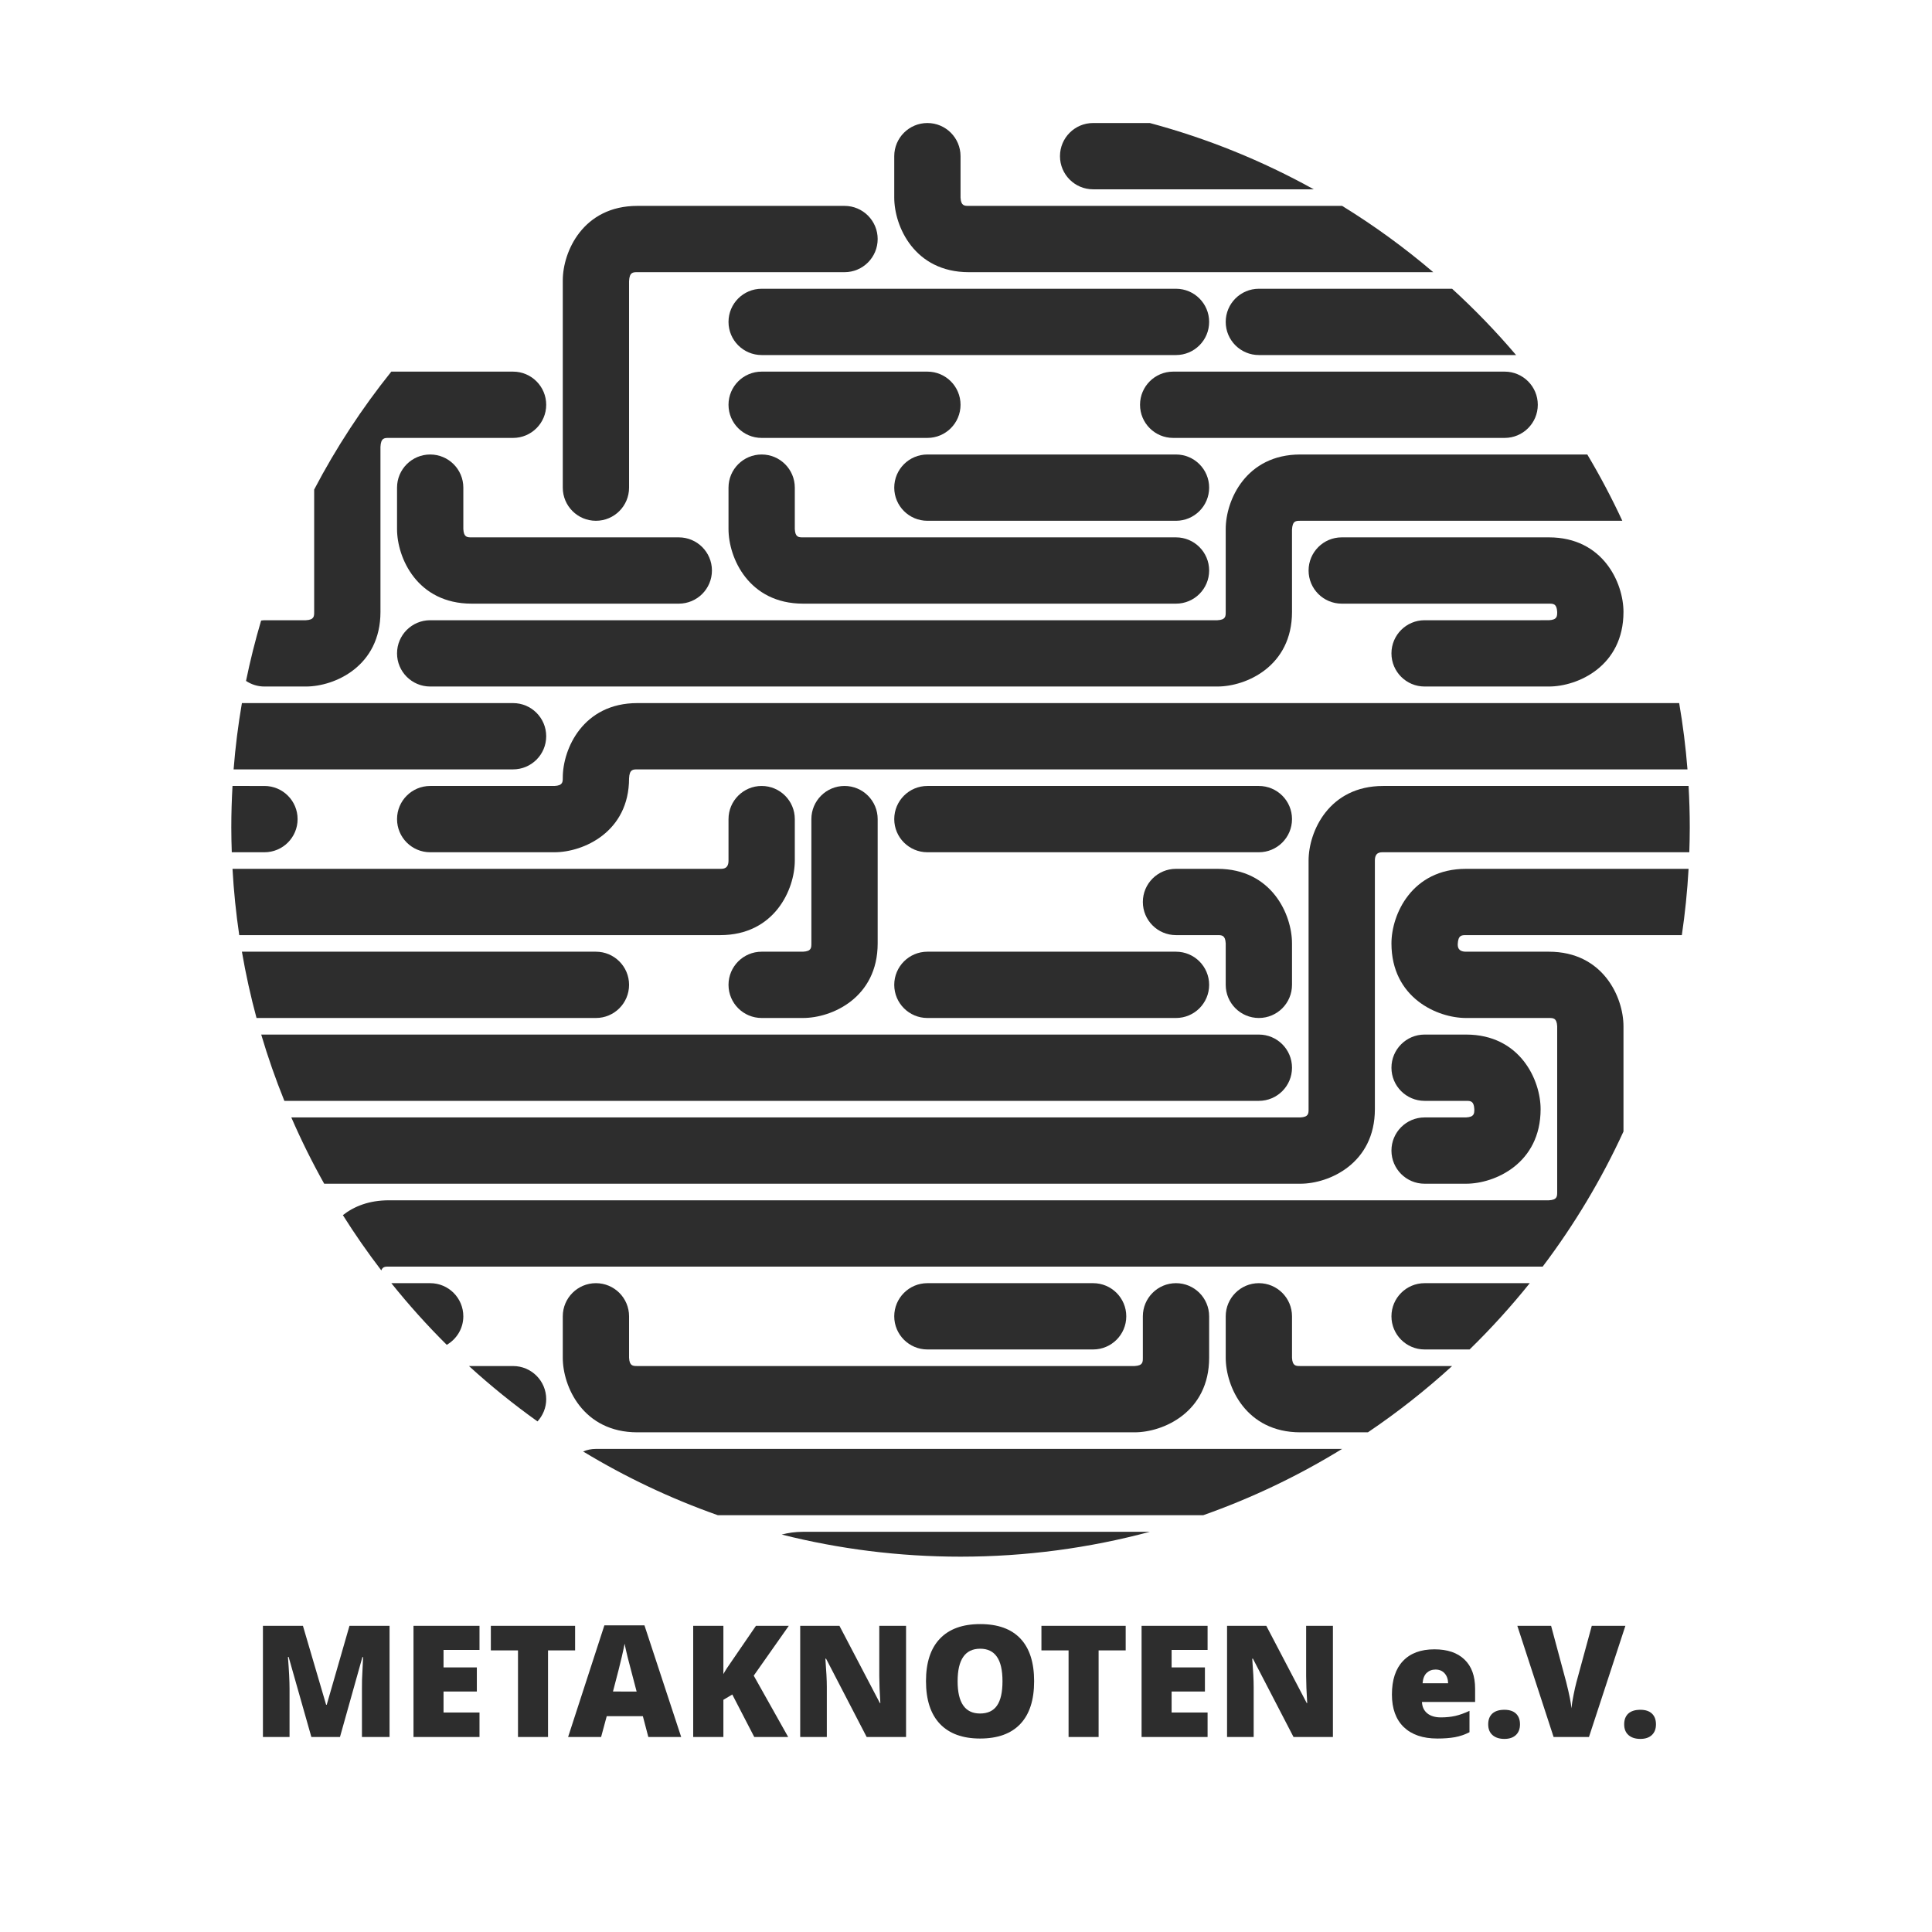
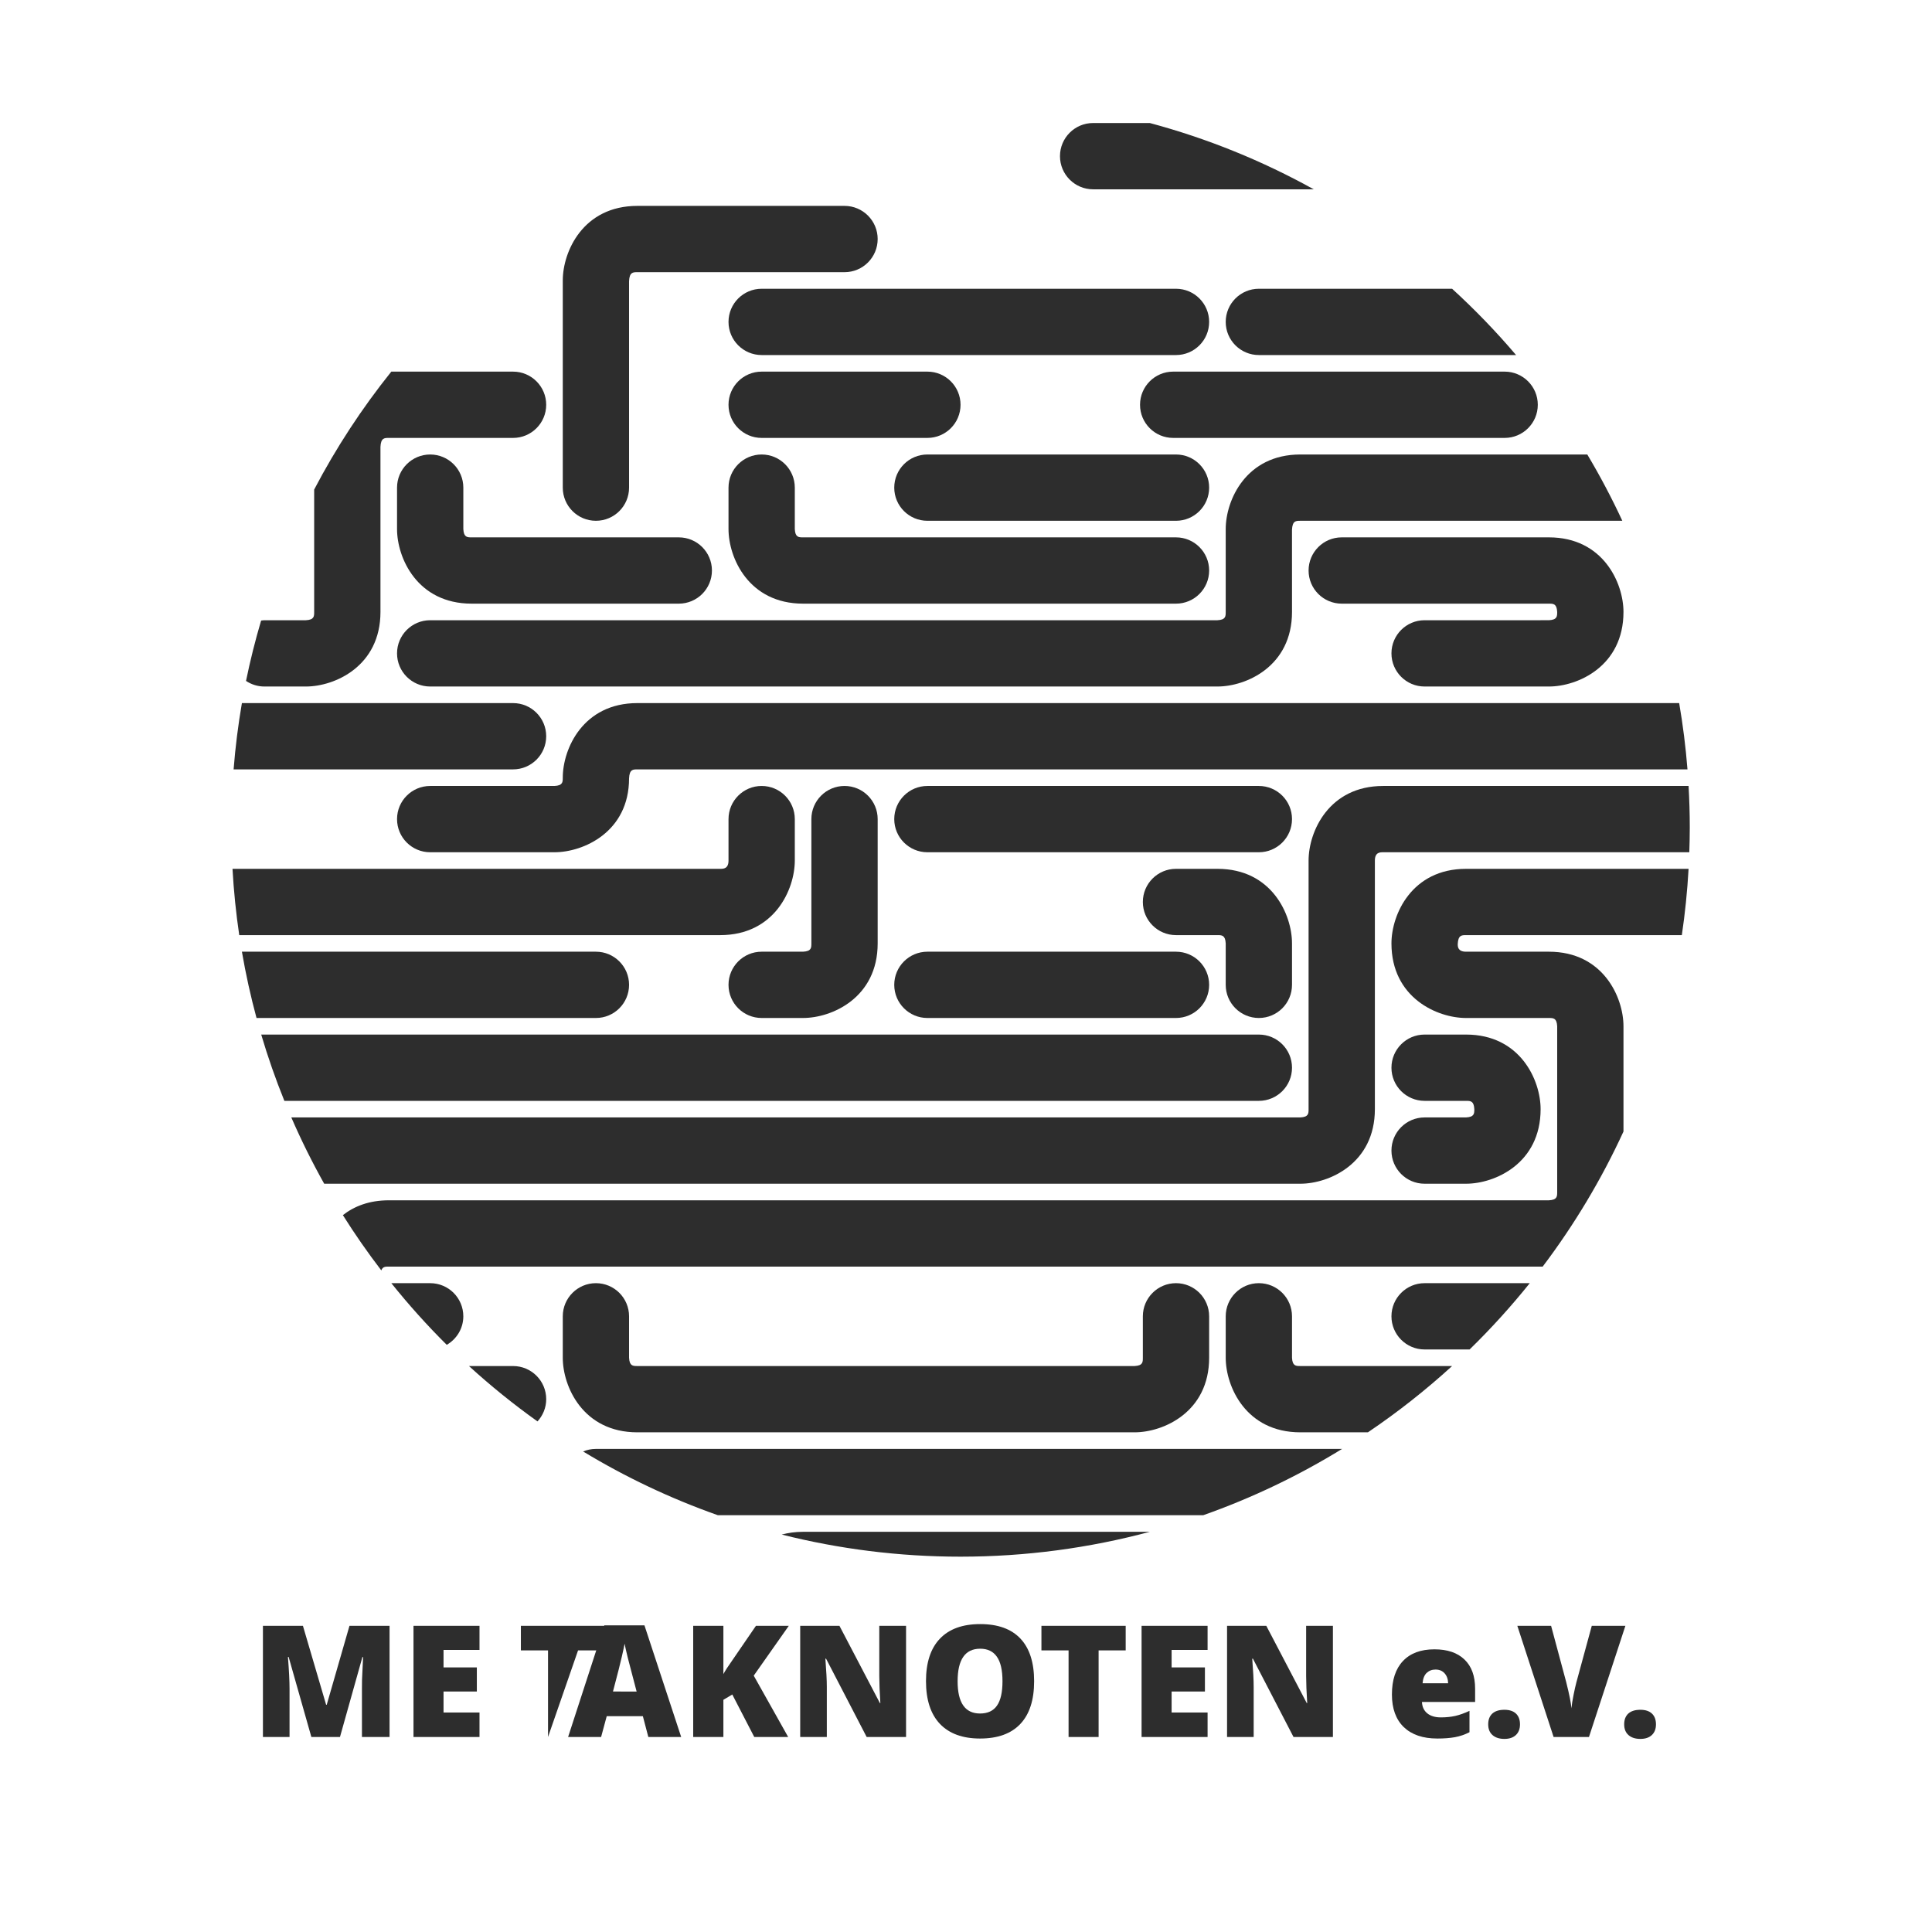
<svg xmlns="http://www.w3.org/2000/svg" xmlns:ns1="http://sodipodi.sourceforge.net/DTD/sodipodi-0.dtd" xmlns:ns2="http://www.inkscape.org/namespaces/inkscape" xmlns:ns3="http://www.serif.com/" width="100" height="100" viewBox="0 0 26.458 26.458" version="1.1" id="svg5" ns1:docname="10.svg" ns2:version="1.2 (dc2aedaf03, 2022-05-15)">
  <ns1:namedview id="namedview7" pagecolor="#ffffff" bordercolor="#666666" borderopacity="1.0" ns2:pageshadow="2" ns2:pageopacity="0.0" ns2:pagecheckerboard="0" ns2:document-units="mm" showgrid="false" ns2:zoom="3.6687017" ns2:cx="82.454237" ns2:cy="76.184989" ns2:window-width="1680" ns2:window-height="997" ns2:window-x="1432" ns2:window-y="-8" ns2:window-maximized="1" ns2:current-layer="layer11" units="px" height="100px" ns2:snap-global="false" ns2:showpageshadow="2" ns2:deskcolor="#d1d1d1" />
  <defs id="defs2">
    <rect x="-74.413" y="-69.779" width="44.43" height="23.714" id="rect36847" />
    <rect x="-74.413" y="-69.779" width="44.43" height="23.714" id="rect59163" />
  </defs>
  <g ns2:groupmode="layer" id="layer11" ns2:label="10-metaknoten">
    <g id="g11522" transform="matrix(0.089,0,0,0.089,-15.598,-141.126)">
      <g id="g7036" transform="translate(-2.258,2.371)">
        <g style="clip-rule:evenodd;display:inline;fill:#2d2d2d;fill-rule:evenodd;stroke-width:11.199;stroke-linejoin:round;stroke-miterlimit:2" id="g108655" transform="matrix(0.306,0,0,0.306,149.99,1554.778)">
          <g id="Ebene-1" ns3:id="Ebene 1" transform="scale(4.167)" style="fill:#2d2d2d;stroke-width:11.199">
            <g transform="translate(53.5,67.225)" id="g108445" style="fill:#2d2d2d;stroke-width:11.199">
              <path d="m 0,38 h 5 c 3.479,0 9,-2.443 9,-9 L 13.999,9.083 C 14.051,8 14.47,8 15,8 H 30 C 32.209,8 34,6.209 34,4 34,1.791 32.209,0 30,0 H 15.309 C 11.769,4.415 8.646,9.178 6,14.23 V 29 c 0,0.53 0,0.949 -1,1 H 0 c -0.138,0 -0.269,0.027 -0.403,0.041 -0.705,2.387 -1.317,4.815 -1.821,7.283 C -1.587,37.75 -0.823,38 0,38" style="fill:#2d2d2d;fill-rule:nonzero;stroke-width:11.199" id="path108443" />
            </g>
            <g transform="translate(189.5,91.225)" id="g108449" style="fill:#2d2d2d;stroke-width:11.199">
              <path d="m 0,10 c 0,2.209 1.791,4 4,4 h 15 c 3.479,0 9,-2.443 9,-9 0,-3.479 -2.443,-9 -9,-9 H -6 c -2.209,0 -4,1.791 -4,4 0,2.209 1.791,4 4,4 h 25 c 0.53,0 0.949,0 1,1 0,0.53 0,0.949 -1,1 H 4 C 1.791,6 0,7.791 0,10" style="fill:#2d2d2d;fill-rule:nonzero;stroke-width:11.199" id="path108447" />
            </g>
            <g transform="translate(167.5,141.225)" id="g108453" style="fill:#2d2d2d;stroke-width:11.199">
              <path d="m 0,0 c 0,-2.209 -1.791,-4 -4,-4 h -30 c -2.209,0 -4,1.791 -4,4 0,2.209 1.791,4 4,4 H -4 C -1.791,4 0,2.209 0,0" style="fill:#2d2d2d;fill-rule:nonzero;stroke-width:11.199" id="path108451" />
            </g>
            <g transform="translate(123.5,145.225)" id="g108457" style="fill:#2d2d2d;stroke-width:11.199">
              <path d="m 0,-28 c -2.209,0 -4,1.791 -4,4 v 15 c 0,0.53 0,0.949 -1,1 h -5 c -2.209,0 -4,1.791 -4,4 0,2.209 1.791,4 4,4 h 5 c 3.479,0 9,-2.443 9,-9 v -15 c 0,-2.209 -1.791,-4 -4,-4" style="fill:#2d2d2d;fill-rule:nonzero;stroke-width:11.199" id="path108455" />
            </g>
            <g transform="translate(177.5,131.225)" id="g108461" style="fill:#2d2d2d;stroke-width:11.199">
              <path d="M 0,10 V 5 C 0,1.521 -2.443,-4 -9,-4 h -5 c -2.209,0 -4,1.791 -4,4 0,2.209 1.791,4 4,4 h 5 c 0.53,0 0.949,0 1,1 v 5 c 0,2.209 1.791,4 4,4 2.209,0 4,-1.791 4,-4" style="fill:#2d2d2d;fill-rule:nonzero;stroke-width:11.199" id="path108459" />
            </g>
            <g transform="translate(177.5,121.225)" id="g108465" style="fill:#2d2d2d;stroke-width:11.199">
              <path d="m 0,0 c 0,-2.209 -1.791,-4 -4,-4 h -40 c -2.209,0 -4,1.791 -4,4 0,2.209 1.791,4 4,4 H -4 C -1.791,4 0,2.209 0,0" style="fill:#2d2d2d;fill-rule:nonzero;stroke-width:11.199" id="path108463" />
            </g>
            <g transform="translate(127.5,81.225)" id="g108469" style="fill:#2d2d2d;stroke-width:11.199">
              <path d="m 0,-30 c 0,-2.209 -1.791,-4 -4,-4 h -25 c -6.557,0 -9,5.521 -9,9 V 0 c 0,2.209 1.791,4 4,4 2.209,0 4,-1.791 4,-4 l -0.001,-24.917 C -29.949,-26 -29.53,-26 -29,-26 h 25 c 2.209,0 4,-1.791 4,-4" style="fill:#2d2d2d;fill-rule:nonzero;stroke-width:11.199" id="path108467" />
            </g>
            <g transform="translate(113.5,57.225)" id="g108473" style="fill:#2d2d2d;stroke-width:11.199">
              <path d="M 0,8 H 50 C 52.209,8 54,6.209 54,4 54,1.791 52.209,0 50,0 H 0 c -2.209,0 -4,1.791 -4,4 0,2.209 1.791,4 4,4" style="fill:#2d2d2d;fill-rule:nonzero;stroke-width:11.199" id="path108471" />
            </g>
            <g transform="translate(149.5,41.225)" id="g108477" style="fill:#2d2d2d;stroke-width:11.199">
              <path d="M 0,0 C 0,2.209 1.791,4 4,4 H 30.624 C 24.447,0.573 17.815,-2.131 10.841,-4 H 4 C 1.791,-4 0,-2.209 0,0" style="fill:#2d2d2d;fill-rule:nonzero;stroke-width:11.199" id="path108475" />
            </g>
            <g transform="translate(69.5,91.225)" id="g108481" style="fill:#2d2d2d;stroke-width:11.199">
              <path d="m 0,-10 v 5 c 0,3.479 2.443,9 9,9 h 25 c 2.209,0 4,-1.791 4,-4 0,-2.209 -1.791,-4 -4,-4 H 9 C 8.47,-4 8.051,-4 8,-5 v -5 c 0,-2.209 -1.791,-4 -4,-4 -2.209,0 -4,1.791 -4,4" style="fill:#2d2d2d;fill-rule:nonzero;stroke-width:11.199" id="path108479" />
            </g>
            <g transform="translate(137.5,46.225)" id="g108485" style="fill:#2d2d2d;stroke-width:11.199">
-               <path d="m 0,0 v -5 c 0,-2.209 -1.791,-4 -4,-4 -2.209,0 -4,1.791 -4,4 v 5 c 0,3.479 2.443,9 9,9 H 57.046 C 53.599,6.062 49.923,3.384 46.048,1 H 1 C 0.47,1 0.051,1 0,0" style="fill:#2d2d2d;fill-rule:nonzero;stroke-width:11.199" id="path108483" />
-             </g>
+               </g>
            <g transform="translate(163.5,77.225)" id="g108489" style="fill:#2d2d2d;stroke-width:11.199">
              <path d="M 0,18 C 2.209,18 4,16.209 4,14 4,11.791 2.209,10 0,10 h -45 c -0.53,0 -0.949,0 -1,-1 V 4 c 0,-2.209 -1.791,-4 -4,-4 -2.209,0 -4,1.791 -4,4 v 5 c 0,3.479 2.443,9 9,9 z" style="fill:#2d2d2d;fill-rule:nonzero;stroke-width:11.199" id="path108487" />
            </g>
            <g transform="translate(169.5,61.225)" id="g108493" style="fill:#2d2d2d;stroke-width:11.199">
              <path d="M 0,0 C 0,2.209 1.791,4 4,4 H 35.04 C 32.635,1.174 30.058,-1.5 27.319,-4 H 4 C 1.791,-4 0,-2.209 0,0" style="fill:#2d2d2d;fill-rule:nonzero;stroke-width:11.199" id="path108491" />
            </g>
            <g transform="translate(167.5,81.225)" id="g108497" style="fill:#2d2d2d;stroke-width:11.199">
              <path d="m 0,0 c 0,-2.209 -1.791,-4 -4,-4 h -30 c -2.209,0 -4,1.791 -4,4 0,2.209 1.791,4 4,4 H -4 C -1.791,4 0,2.209 0,0" style="fill:#2d2d2d;fill-rule:nonzero;stroke-width:11.199" id="path108495" />
            </g>
            <g transform="translate(89.5,191.225)" id="g108501" style="fill:#2d2d2d;stroke-width:11.199">
              <path d="m 0,-10 v 5 c 0,3.479 2.443,9 9,9 h 60 c 3.479,0 9,-2.443 9,-9 v -5 c 0,-2.209 -1.791,-4 -4,-4 -2.209,0 -4,1.791 -4,4 v 5 c 0,0.53 0,0.949 -1,1 H 9 C 8.47,-4 8.051,-4 8,-5 v -5 c 0,-2.209 -1.791,-4 -4,-4 -2.209,0 -4,1.791 -4,4" style="fill:#2d2d2d;fill-rule:nonzero;stroke-width:11.199" id="path108499" />
            </g>
            <g transform="translate(196.819,185.225)" id="g108505" style="fill:#2d2d2d;stroke-width:11.199">
              <path d="m 0,2 h -18.319 c -0.53,0 -0.949,0 -1,-1 v -5 c 0,-2.209 -1.791,-4 -4,-4 -2.209,0 -4,1.791 -4,4 v 5 c 0,3.479 2.444,9 9,9 h 8.158 C -6.577,7.582 -3.182,4.905 0,2" style="fill:#2d2d2d;fill-rule:nonzero;stroke-width:11.199" id="path108503" />
            </g>
            <g transform="translate(129.5,181.225)" id="g108509" style="fill:#2d2d2d;stroke-width:11.199">
-               <path d="m 0,0 c 0,2.209 1.791,4 4,4 h 20 c 2.209,0 4,-1.791 4,-4 0,-2.209 -1.791,-4 -4,-4 H 4 C 1.791,-4 0,-2.209 0,0" style="fill:#2d2d2d;fill-rule:nonzero;stroke-width:11.199" id="path108507" />
-             </g>
+               </g>
            <g transform="matrix(0.418,-0.908,-0.908,-0.418,75.223,177.116)" id="g108513" style="fill:#2d2d2d;stroke-width:11.199">
              <path d="m -2.781,-3.786 c 2.007,0.924 2.885,3.299 1.961,5.306 l -1.961,4.261 c -1.494,-2.987 -2.82,-6.056 -3.965,-9.191 1.127,-0.791 2.624,-0.994 3.965,-0.376" style="fill:#2d2d2d;fill-rule:nonzero;stroke-width:11.199" id="path108511" />
            </g>
            <g transform="matrix(-0.156,0.988,0.988,0.156,142.678,189.565)" id="g108517" style="fill:#2d2d2d;stroke-width:11.199">
              <path d="m 21.215,-21.128 c 0.147,-0.932 0.403,-1.752 0.729,-2.489 0.642,7.09 0.431,14.373 -0.729,21.725 -1.233,7.804 -3.461,15.202 -6.526,22.093 z" style="fill:#2d2d2d;fill-rule:nonzero;stroke-width:11.199" id="path108515" />
            </g>
            <g transform="translate(213.133,105.225)" id="g108521" style="fill:#2d2d2d;stroke-width:11.199">
              <path d="m 0,-28 h -34.633 c -6.557,0 -9,5.521 -9,9 v 10 c 0,0.53 0,0.949 -1,1 h -95 c -2.209,0 -4,1.791 -4,4 0,2.209 1.791,4 4,4 h 95 c 3.479,0 9,-2.443 9,-9 l -0.002,-9.917 C -35.583,-20 -35.164,-20 -34.633,-20 H 4.227 C 2.952,-22.747 1.541,-25.416 0,-28" style="fill:#2d2d2d;fill-rule:nonzero;stroke-width:11.199" id="path108519" />
            </g>
            <g transform="translate(93.5,205.225)" id="g108525" style="fill:#2d2d2d;stroke-width:11.199">
              <path d="m 0,-8 c -0.548,0 -1.07,0.111 -1.545,0.311 C 3.556,-4.598 8.998,-2.016 14.708,0 h 58.584 c 5.899,-2.082 11.51,-4.772 16.756,-8 z" style="fill:#2d2d2d;fill-rule:nonzero;stroke-width:11.199" id="path108523" />
            </g>
            <g transform="matrix(0.394,-0.919,-0.919,-0.394,85.283,186.545)" id="g108529" style="fill:#2d2d2d;stroke-width:11.199">
              <path d="m -3.426,-3.883 c 2.03,0.871 2.969,3.223 2.098,5.253 l -2.098,4.888 c -1.163,-3.346 -2.127,-6.763 -2.882,-10.233 0.909,-0.314 1.929,-0.317 2.882,0.092" style="fill:#2d2d2d;fill-rule:nonzero;stroke-width:11.199" id="path108527" />
            </g>
            <g transform="translate(189.5,181.225)" id="g108533" style="fill:#2d2d2d;stroke-width:11.199">
              <path d="m 0,0 c 0,2.209 1.791,4 4,4 h 5.432 c 2.579,-2.515 5.004,-5.187 7.259,-8 H 4 C 1.791,-4 0,-2.209 0,0" style="fill:#2d2d2d;fill-rule:nonzero;stroke-width:11.199" id="path108531" />
            </g>
            <g transform="translate(178.5,117.225)" id="g108537" style="fill:#2d2d2d;stroke-width:11.199">
              <path d="m 0,48 c 3.479,0 9,-2.443 9,-9 V 9 C 9,8 9.626,8 10,8 H 46.943 C 46.977,7.003 47,6.004 47,5 47,3.321 46.948,1.655 46.855,0 H 10 C 3.443,0 1,5.521 1,9 v 30 c 0,0.53 0,0.949 -1,1 h -121.758 c 1.19,2.742 2.516,5.411 3.968,8 z" style="fill:#2d2d2d;fill-rule:nonzero;stroke-width:11.199" id="path108535" />
            </g>
            <g transform="translate(49.557,117.225)" id="g108541" style="fill:#2d2d2d;stroke-width:11.199">
-               <path d="m 0,8 h 3.943 c 2.209,0 4,-1.791 4,-4 0,-2.209 -1.791,-4 -4,-4 H 0.088 c -0.093,1.655 -0.145,3.321 -0.145,5 0,1.004 0.023,2.003 0.057,3" style="fill:#2d2d2d;fill-rule:nonzero;stroke-width:11.199" id="path108539" />
-             </g>
+               </g>
            <g transform="translate(93.5,137.225)" id="g108545" style="fill:#2d2d2d;stroke-width:11.199">
              <path d="M 0,8 C 2.209,8 4,6.209 4,4 4,1.791 2.209,0 0,0 h -42.721 c 0.466,2.711 1.056,5.379 1.764,8 z" style="fill:#2d2d2d;fill-rule:nonzero;stroke-width:11.199" id="path108543" />
            </g>
            <g transform="translate(68.5,127.684)" id="g108549" style="fill:#2d2d2d;stroke-width:11.199">
              <path d="m 0,47.541 h 139.25 c 3.808,-5.039 7.085,-10.5 9.75,-16.3 v -12.7 c 0,-3.479 -2.443,-9 -9,-9 h -10 c -1,0 -1,-0.626 -1.001,-0.917 0.052,-1.083 0.471,-1.083 1.001,-1.083 h 26.042 c 0.39,-2.631 0.662,-5.299 0.813,-8 H 130 c -6.557,0 -9,5.521 -9,9 0,6.557 5.521,9 9,9 h 10 c 0.53,0 0.949,0 1,1 v 20 c 0,0.53 0,0.949 -1,1 H 0 c -2.352,0 -4.167,0.717 -5.537,1.789 1.445,2.297 2.994,4.523 4.639,6.67 0.165,-0.459 0.5,-0.459 0.898,-0.459" style="fill:#2d2d2d;fill-rule:nonzero;stroke-width:11.199" id="path108547" />
            </g>
            <g transform="translate(83.5,107.225)" id="g108553" style="fill:#2d2d2d;stroke-width:11.199">
              <path d="M 0,8 C 2.209,8 4,6.209 4,4 4,1.791 2.209,0 0,0 h -32.721 c -0.452,2.629 -0.789,5.296 -1.002,8 z" style="fill:#2d2d2d;fill-rule:nonzero;stroke-width:11.199" id="path108551" />
            </g>
            <g transform="translate(50.458,117.225)" id="g108557" style="fill:#2d2d2d;stroke-width:11.199">
              <path d="m 0,18 h 58.042 c 6.557,0 9,-5.521 9,-9 V 4 c 0,-2.209 -1.791,-4 -4,-4 -2.209,0 -4,1.791 -4,4 v 5 c 0,1 -0.626,1 -1,1 H -0.813 c 0.151,2.701 0.423,5.369 0.813,8" style="fill:#2d2d2d;fill-rule:nonzero;stroke-width:11.199" id="path108555" />
            </g>
            <g transform="translate(189.5,151.225)" id="g108561" style="fill:#2d2d2d;stroke-width:11.199">
              <path d="m 0,10 c 0,2.209 1.791,4 4,4 h 5 c 3.479,0 9,-2.443 9,-9 0,-3.479 -2.443,-9 -9,-9 H 4 C 1.791,-4 0,-2.209 0,0 0,2.209 1.791,4 4,4 h 5 c 0.53,0 0.949,0 1,1 0,0.53 0,0.949 -1,1 H 4 C 1.791,6 0,7.791 0,10" style="fill:#2d2d2d;fill-rule:nonzero;stroke-width:11.199" id="path108559" />
            </g>
            <g transform="translate(89.5,116.225)" id="g108565" style="fill:#2d2d2d;stroke-width:11.199">
              <path d="m 0,0 c 0,0.53 0,0.949 -1,1 h -15 c -2.209,0 -4,1.791 -4,4 0,2.209 1.791,4 4,4 H -1 C 2.479,9 8,6.558 7.999,0.085 V 0.083 C 8.051,-1 8.47,-1 9,-1 h 126.723 c -0.213,-2.704 -0.55,-5.371 -1.002,-8 H 9 C 2.443,-9 0,-3.479 0,0" style="fill:#2d2d2d;fill-rule:nonzero;stroke-width:11.199" id="path108563" />
            </g>
            <g transform="translate(177.5,151.225)" id="g108569" style="fill:#2d2d2d;stroke-width:11.199">
              <path d="m 0,0 c 0,-2.209 -1.791,-4 -4,-4 h -120.391 c 0.806,2.724 1.739,5.393 2.794,8 H -4 C -1.791,4 0,2.209 0,0" style="fill:#2d2d2d;fill-rule:nonzero;stroke-width:11.199" id="path108567" />
            </g>
            <g transform="translate(109.5,71.225)" id="g108573" style="fill:#2d2d2d;stroke-width:11.199">
              <path d="m 0,0 c 0,2.209 1.791,4 4,4 h 20 c 2.209,0 4,-1.791 4,-4 0,-2.209 -1.791,-4 -4,-4 H 4 C 1.791,-4 0,-2.209 0,0" style="fill:#2d2d2d;fill-rule:nonzero;stroke-width:11.199" id="path108571" />
            </g>
            <g transform="translate(207.16,71.225)" id="g108577" style="fill:#2d2d2d;stroke-width:11.199">
              <path d="m 0,0 c 0,-2.209 -1.791,-4 -4,-4 h -40 c -2.209,0 -4,1.791 -4,4 0,2.209 1.791,4 4,4 H -4 C -1.791,4 0,2.209 0,0" style="fill:#2d2d2d;fill-rule:nonzero;stroke-width:11.199" id="path108575" />
            </g>
          </g>
        </g>
        <g aria-label="METAKNOTEN e.V." id="text108677" style="font-style:italic;font-weight:300;font-stretch:condensed;font-size:23.965px;line-height:1.25;font-family:'Open Sans';-inkscape-font-specification:'Open Sans Light Italic Condensed';text-align:center;letter-spacing:0px;word-spacing:0px;text-anchor:middle;display:inline;fill:#2d2d2d;stroke-width:3.176">
          <path d="m 225.427,1850.591 -3.499,-12.322 h -0.105 q 0.246,3.148 0.246,4.891 v 7.431 h -4.096 v -17.108 h 6.155 l 3.569,12.146 h 0.094 l 3.499,-12.146 h 6.167 v 17.108 h -4.248 v -7.501 q 0,-0.585 0.012,-1.299 0.023,-0.714 0.164,-3.499 h -0.105 l -3.452,12.298 z" style="font-style:normal;font-weight:800;font-stretch:normal;-inkscape-font-specification:'Open Sans Ultra-Bold'" id="path7285" />
          <path d="m 251.299,1850.591 h -10.157 v -17.108 h 10.157 v 3.709 h -5.535 v 2.691 h 5.125 v 3.709 h -5.125 v 3.23 h 5.535 z" style="font-style:normal;font-weight:800;font-stretch:normal;-inkscape-font-specification:'Open Sans Ultra-Bold'" id="path7287" />
-           <path d="m 261.842,1850.591 h -4.622 v -13.328 h -4.177 v -3.78 h 12.965 v 3.78 h -4.166 z" style="font-style:normal;font-weight:800;font-stretch:normal;-inkscape-font-specification:'Open Sans Ultra-Bold'" id="path7289" />
+           <path d="m 261.842,1850.591 v -13.328 h -4.177 v -3.78 h 12.965 v 3.78 h -4.166 z" style="font-style:normal;font-weight:800;font-stretch:normal;-inkscape-font-specification:'Open Sans Ultra-Bold'" id="path7289" />
          <path d="m 277.277,1850.591 -0.843,-3.206 h -5.558 l -0.866,3.206 h -5.079 l 5.582,-17.178 h 6.167 l 5.652,17.178 z m -1.802,-6.997 -0.737,-2.808 q -0.257,-0.936 -0.632,-2.422 -0.363,-1.486 -0.48,-2.13 -0.105,0.597 -0.421,1.966 -0.304,1.369 -1.369,5.394 z" style="font-style:normal;font-weight:800;font-stretch:normal;-inkscape-font-specification:'Open Sans Ultra-Bold'" id="path7291" />
          <path d="m 298.796,1850.591 h -5.219 l -3.382,-6.541 -1.369,0.819 v 5.722 h -4.646 v -17.108 h 4.646 v 7.431 q 0.351,-0.69 1.416,-2.188 l 3.592,-5.242 h 5.055 l -5.394,7.665 z" style="font-style:normal;font-weight:800;font-stretch:normal;-inkscape-font-specification:'Open Sans Ultra-Bold'" id="path7293" />
          <path d="m 316.934,1850.591 h -6.061 l -6.249,-12.053 h -0.105 q 0.222,2.844 0.222,4.341 v 7.711 h -4.096 v -17.108 h 6.038 l 6.225,11.889 h 0.07 q -0.164,-2.586 -0.164,-4.154 v -7.735 h 4.119 z" style="font-style:normal;font-weight:800;font-stretch:normal;-inkscape-font-specification:'Open Sans Ultra-Bold'" id="path7295" />
          <path d="m 336.639,1842.014 q 0,4.318 -2.118,6.565 -2.118,2.247 -6.202,2.247 -4.025,0 -6.178,-2.258 -2.141,-2.258 -2.141,-6.576 0,-4.271 2.13,-6.518 2.141,-2.258 6.214,-2.258 4.084,0 6.19,2.235 2.106,2.235 2.106,6.565 z m -11.772,0 q 0,4.961 3.452,4.961 1.755,0 2.598,-1.205 0.854,-1.205 0.854,-3.756 0,-2.563 -0.866,-3.78 -0.854,-1.229 -2.563,-1.229 -3.475,0 -3.475,5.008 z" style="font-style:normal;font-weight:800;font-stretch:normal;-inkscape-font-specification:'Open Sans Ultra-Bold'" id="path7297" />
          <path d="m 346.562,1850.591 h -4.622 v -13.328 h -4.177 v -3.78 h 12.965 v 3.78 h -4.166 z" style="font-style:normal;font-weight:800;font-stretch:normal;-inkscape-font-specification:'Open Sans Ultra-Bold'" id="path7299" />
          <path d="m 363.33,1850.591 h -10.157 v -17.108 h 10.157 v 3.709 h -5.535 v 2.691 h 5.125 v 3.709 h -5.125 v 3.23 h 5.535 z" style="font-style:normal;font-weight:800;font-stretch:normal;-inkscape-font-specification:'Open Sans Ultra-Bold'" id="path7301" />
          <path d="m 382.615,1850.591 h -6.061 l -6.249,-12.053 h -0.105 q 0.222,2.844 0.222,4.341 v 7.711 h -4.096 v -17.108 h 6.038 l 6.225,11.889 h 0.07 q -0.164,-2.586 -0.164,-4.154 v -7.735 h 4.119 z" style="font-style:normal;font-weight:800;font-stretch:normal;-inkscape-font-specification:'Open Sans Ultra-Bold'" id="path7303" />
          <path d="m 398.669,1850.825 q -3.312,0 -5.149,-1.755 -1.825,-1.767 -1.825,-5.02 0,-3.358 1.697,-5.149 1.697,-1.802 4.844,-1.802 2.996,0 4.622,1.568 1.638,1.556 1.638,4.493 v 2.036 h -8.179 q 0.047,1.112 0.807,1.744 0.772,0.632 2.095,0.632 1.205,0 2.212,-0.222 1.018,-0.234 2.2,-0.784 v 3.288 q -1.077,0.55 -2.223,0.761 -1.147,0.211 -2.738,0.211 z m -0.269,-10.613 q -0.807,0 -1.357,0.515 -0.538,0.503 -0.632,1.591 h 3.932 q -0.023,-0.96 -0.55,-1.533 -0.515,-0.573 -1.392,-0.573 z" style="font-style:normal;font-weight:800;font-stretch:normal;-inkscape-font-specification:'Open Sans Ultra-Bold'" id="path7305" />
          <path d="m 406.509,1848.649 q 0,-1.077 0.632,-1.662 0.644,-0.585 1.861,-0.585 1.158,0 1.779,0.585 0.62,0.585 0.62,1.662 0,1.053 -0.644,1.65 -0.632,0.585 -1.755,0.585 -1.158,0 -1.825,-0.585 -0.667,-0.585 -0.667,-1.65 z" style="font-style:normal;font-weight:800;font-stretch:normal;-inkscape-font-specification:'Open Sans Ultra-Bold'" id="path7307" />
          <path d="m 422.447,1833.483 h 5.172 l -5.605,17.108 h -5.441 l -5.582,-17.108 h 5.196 l 2.329,8.671 q 0.726,2.89 0.796,4.025 0.082,-0.819 0.328,-2.048 0.246,-1.229 0.433,-1.931 z" style="font-style:normal;font-weight:800;font-stretch:normal;-inkscape-font-specification:'Open Sans Ultra-Bold'" id="path7309" />
          <path d="m 427.432,1848.649 q 0,-1.077 0.632,-1.662 0.644,-0.585 1.861,-0.585 1.158,0 1.779,0.585 0.62,0.585 0.62,1.662 0,1.053 -0.644,1.65 -0.632,0.585 -1.755,0.585 -1.158,0 -1.825,-0.585 -0.667,-0.585 -0.667,-1.65 z" style="font-style:normal;font-weight:800;font-stretch:normal;-inkscape-font-specification:'Open Sans Ultra-Bold'" id="path7311" />
        </g>
      </g>
    </g>
  </g>
</svg>